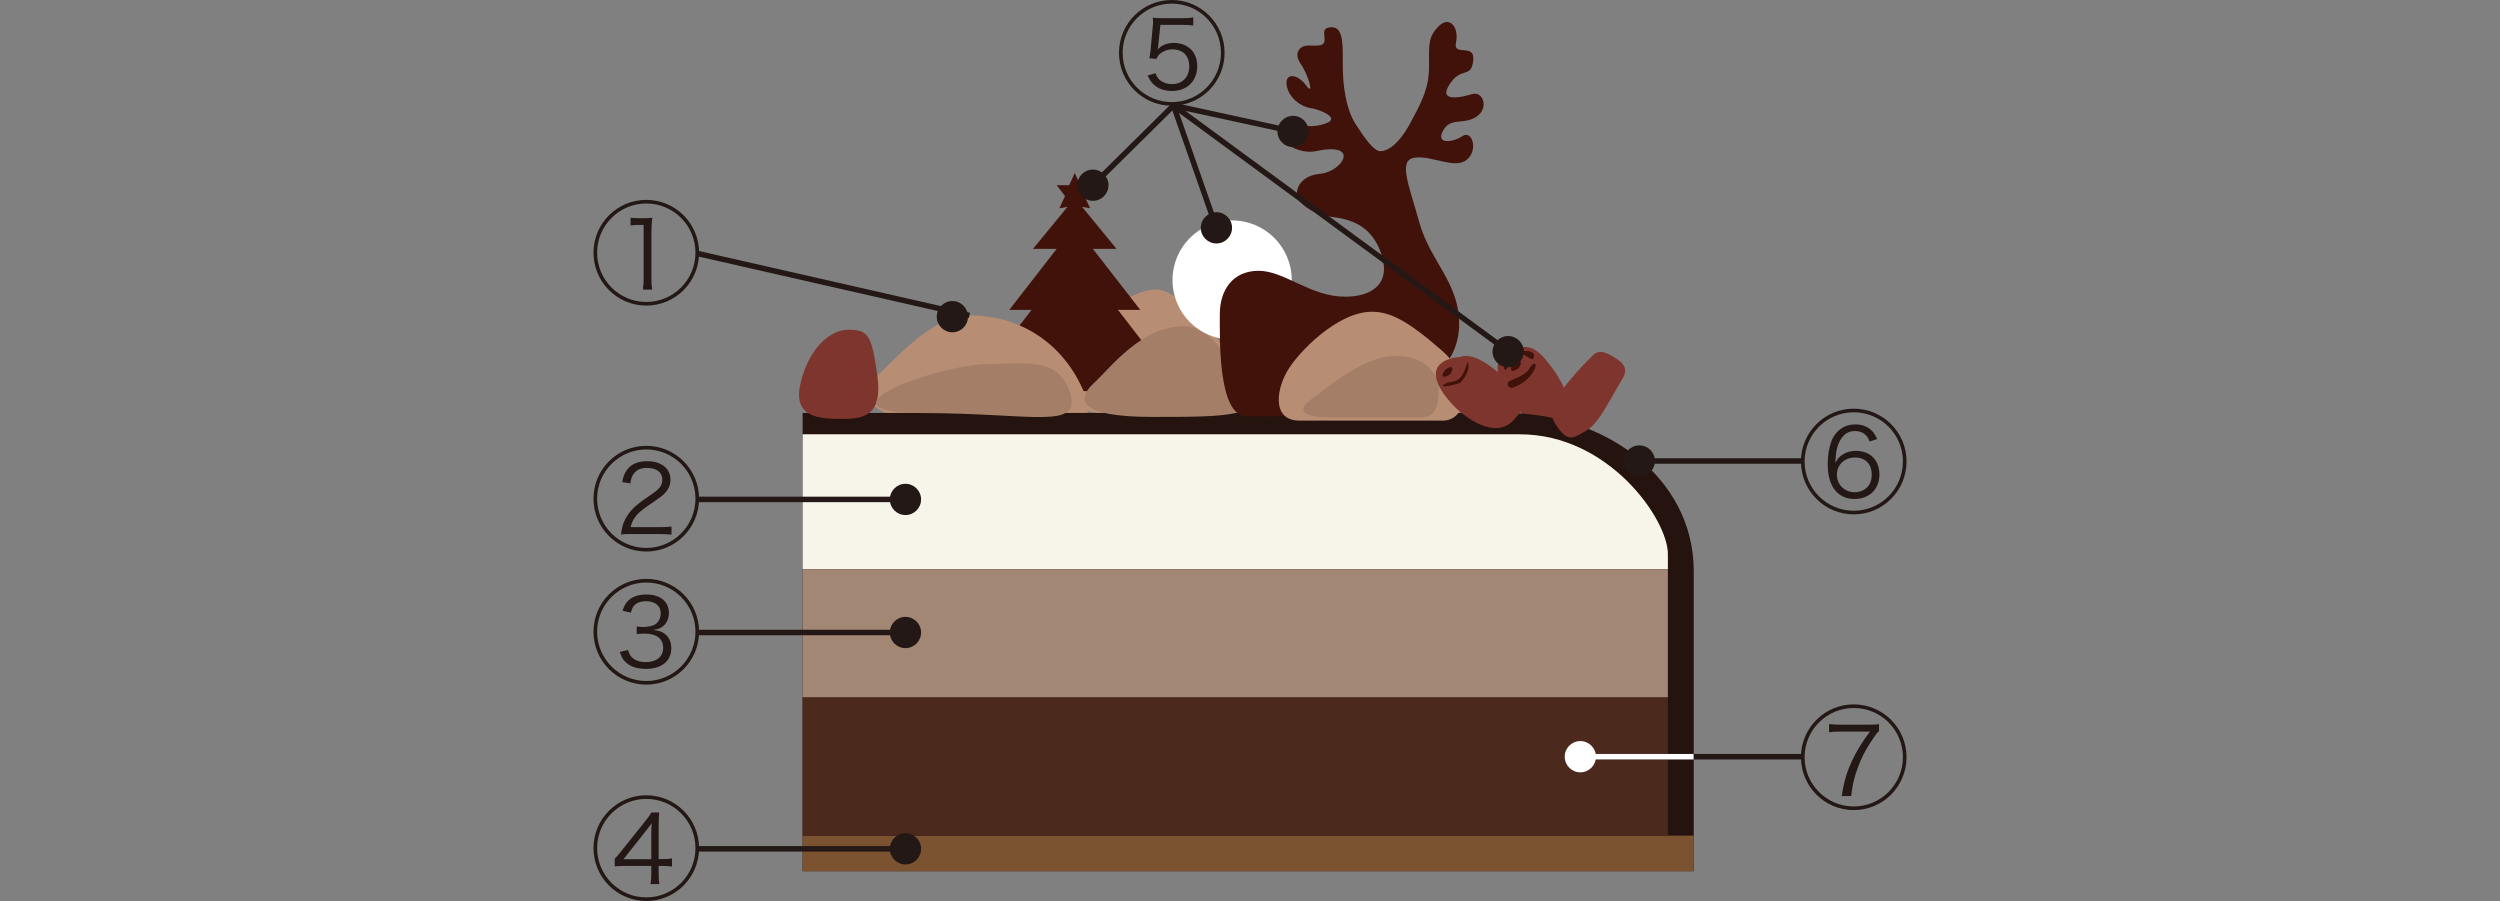
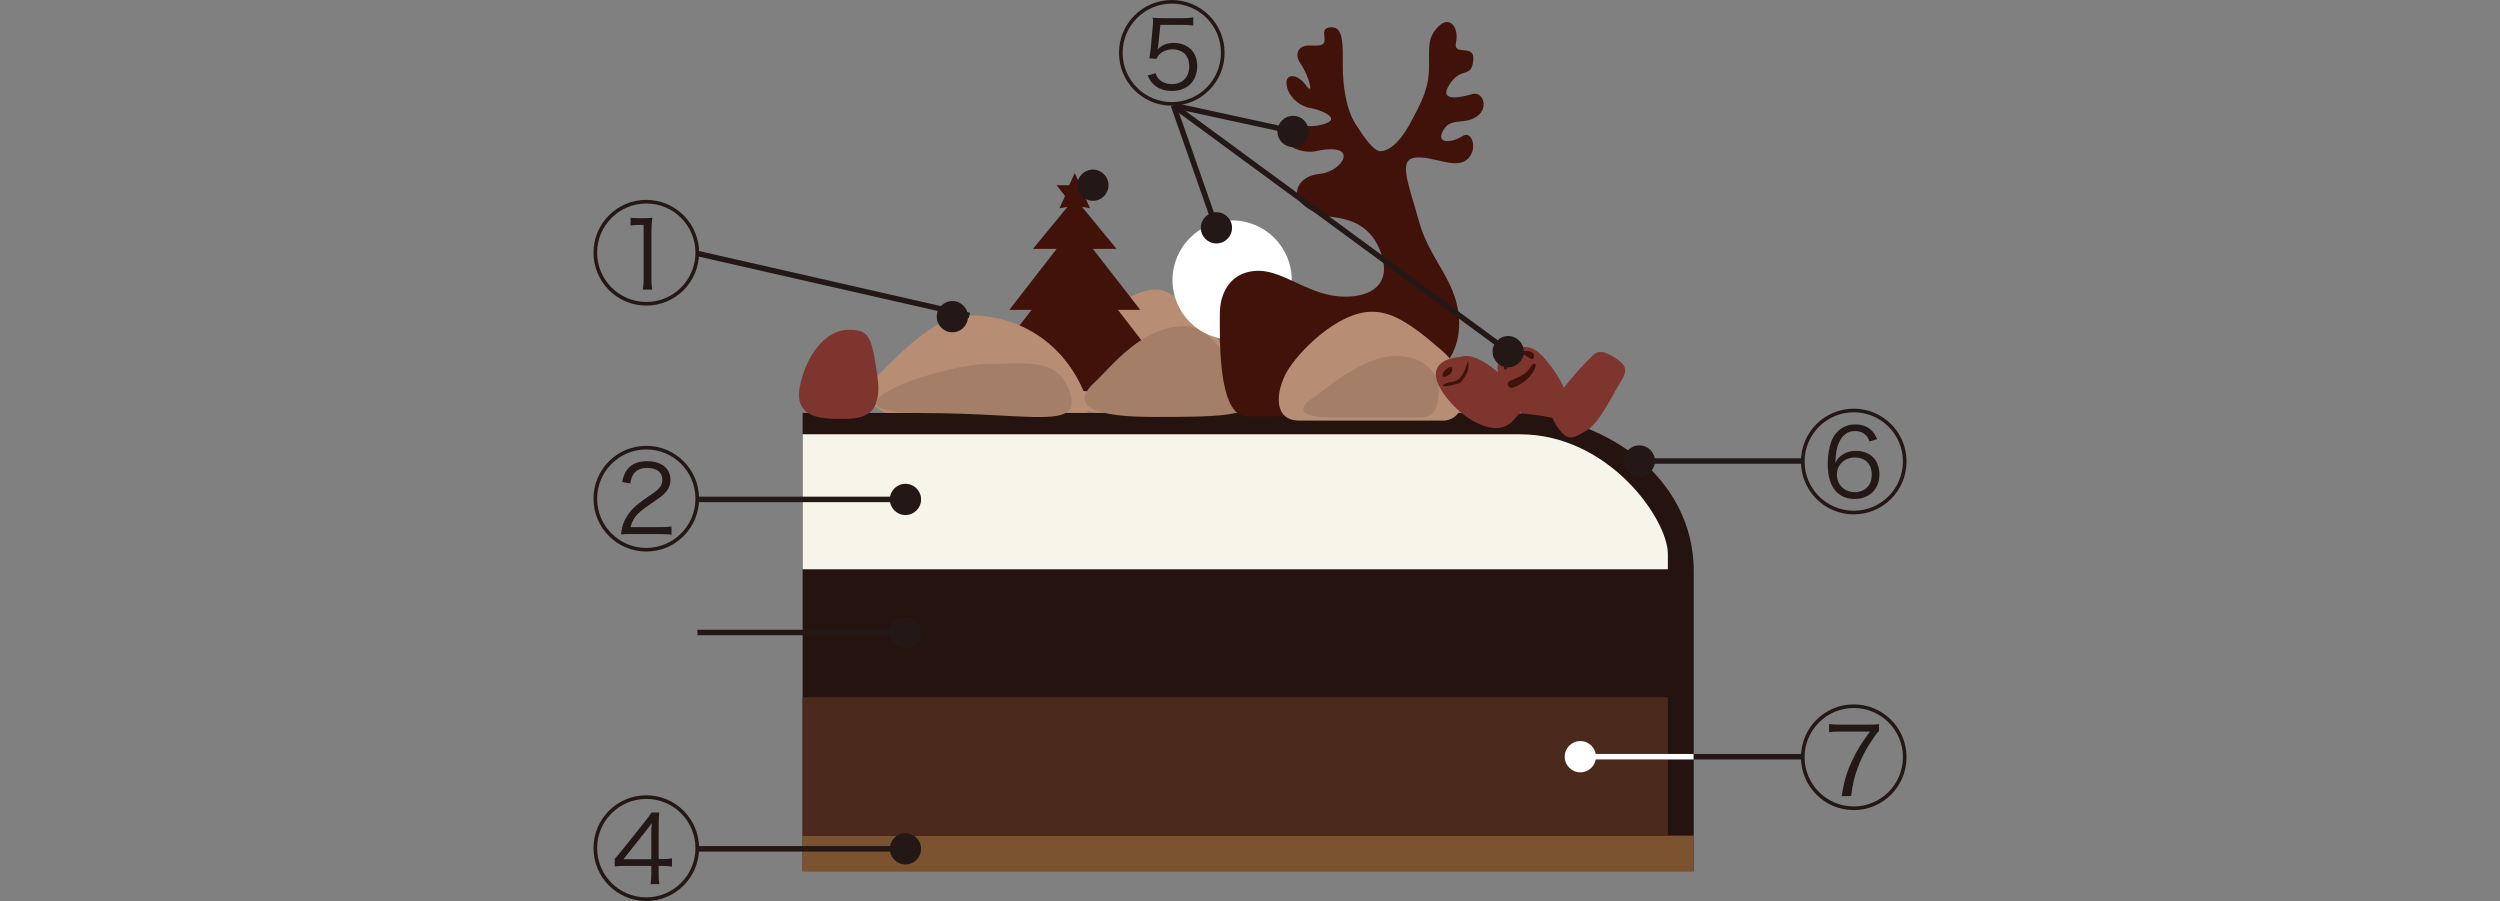
<svg xmlns="http://www.w3.org/2000/svg" id="b" viewBox="0 0 600 216.24">
  <rect x="0" y="0" width="600" height="216.24" fill="#808080" stroke="none" />
  <g id="c">
    <path d="m367.27,101.6c-8.02-8.54-10.09-14.88-5.3-17.2,4.79-2.33,6.86-1.03,10.35,3.62,3.49,4.66,4.92,9.44,4.01,11.51-.91,2.07-2.59,4.14-5.04,3.88-2.46-.26-4.01-1.81-4.01-1.81Z" style="fill:#7e352d; stroke-width:0px;" />
    <path d="m277.49,69.48c-6.9,0-17.25,8.97-20.7,14.49-3.45,5.52-8.28,15.87,15.87,15.87s26.91-5.52,22.08-14.49c-4.83-8.97-13.11-15.87-17.25-15.87Z" style="fill:#b78e73; stroke-width:0px;" />
    <polyline points="274.33 93.87 274.33 82.17 268.31 74.37 273.66 74.37 262.29 59.73 267.97 59.73 259.69 49.65 261.62 49.98 260.28 47.05 262.29 44.45 259.28 44.45 257.94 41.52 256.61 44.45 253.6 44.45 255.6 47.05 254.26 49.98 256.2 49.65 247.91 59.73 253.6 59.73 242.23 74.37 247.58 74.37 241.56 82.17 241.56 93.87" style="fill:#401209; stroke-width:0px;" />
    <path d="m232.65,75.69c-7.59,0-15.18,7.59-22.08,14.49-6.9,6.9,2.76,11.73,20.7,11.73s33.81,4.14,28.98-7.59c-4.83-11.73-15.18-18.63-27.6-18.63Z" style="fill:#b78e73; stroke-width:0px;" />
    <path d="m406.5,137.09v72h-213.87v-109.98h168.68c23.46,0,45.19,15.21,45.19,37.98Z" style="fill:#25130f; stroke-width:0px;" />
    <rect x="192.63" y="200.55" width="213.87" height="8.54" style="fill:#7b5330; stroke-width:0px;" />
    <rect x="192.63" y="167.33" width="207.66" height="33.22" style="fill:#4b291c; stroke-width:0px;" />
    <path d="m400.29,132.95v3.67h-207.66v-32.39h172.13c21.39,0,35.53,20.44,35.53,28.72Z" style="fill:#f7f5ea; stroke-width:0px;" />
-     <rect x="192.63" y="136.62" width="207.66" height="30.71" style="fill:#a38775; stroke-width:0px;" />
    <path d="m203.67,79.14c-5.52,0-10.35,6.21-11.73,13.8-1.38,7.59,5.52,7.59,10.35,7.59s9.66-.69,8.28-10.35c-1.38-9.66-2.07-11.04-6.9-11.04Z" style="fill:#7e352d; stroke-width:0px;" />
    <path d="m235.41,87.41c-14.49,1.38-40.01,11.73-13.8,11.73s37.95,4.14,35.19-4.83c-2.76-8.97-11.04-6.9-21.39-6.9Z" style="fill:#a47e67; stroke-width:0px;" />
    <path d="m284.33,78.27c-10.4,0-17.56,9.75-21.79,13.66-4.23,3.9-3.9,8.13,13.98,8.13s27.96,0,22.76-7.48c-5.2-7.48-9.1-14.31-14.96-14.31Z" style="fill:#a47e67; stroke-width:0px;" />
    <circle cx="295.71" cy="67.21" r="14.31" style="fill:#fff; stroke-width:0px;" />
    <path d="m322.77,71.2c-8.28,0-14.49-6.21-20.7-6.21s-9.31,4.66-9.31,10.35-.52,24.58,6.47,24.58,50.97,1.29,50.97-22.25c0-9.83-6.99-15.01-9.57-24.32-2.59-9.31-5.17-15.01-1.03-15.52,4.14-.52,9.57,2.85,12.42.52,2.85-2.33,1.29-7.24-1.03-5.69-2.33,1.55-6.47,2.07-4.66-1.29,1.81-3.36,4.92-1.29,8.02-3.36,3.1-2.07,1.55-6.21-1.03-5.43s-8.28,2.07-5.43-2.33c2.85-4.4,5.17-1.29,5.69-5.69s-4.92-.78-4.14-4.4c.78-3.62-1.55-6.47-4.14-3.88s-2.33,4.4-2.33,9.57-1.55,8.28-4.66,13.97c-2.73,5-5.43,6.47-6.99,6.47s-3.62-2.85-5.95-6.47c-2.33-3.62-3.1-9.31-3.1-13.97s.26-9.31-2.59-9.31-1.55,2.07-1.81,3.36c-.26,1.29-1.81,1.03-3.88,1.03s-3.62,1.81-1.81,4.4c1.81,2.59,3.36,8.02,1.29,5.17-2.07-2.85-5.17-3.1-4.66,0s3.62,5.17,5.69,5.43c2.07.26,7.24,2.33,3.88,3.62-3.36,1.29-5.69.52-7.5.26-1.81-.26-3.88,2.85-2.33,4.4,1.55,1.55,4.7,2.61,7.24,2.07,10.87-2.33,6.47,4.92,1.03,5.43-5.43.52-6.21,4.66-5.17,6.21s3.88,3.62,8.02,4.14c4.14.52,9.57,1.81,11.9,9.06,2.33,7.24-2.59,10.09-8.8,10.09Z" style="fill:#401209; stroke-width:0px;" />
    <path d="m329.24,74.82c-8.28,0-17.85,9.83-20.44,14.49-2.59,4.66-3.36,11.64,3.1,11.64h34.41c5.69,0,8.02-9.57-.26-16.82-8.28-7.24-12.42-9.31-16.82-9.31Z" style="fill:#b78e73; stroke-width:0px;" />
    <path d="m334.93,85.43c-8.02,0-17.08,8.28-20.18,10.35-3.1,2.07-3.1,4.4,4.4,4.4h21.99c3.62,0,4.14-3.36,4.14-6.73s-2.85-8.02-10.35-8.02Z" style="fill:#a47e67; stroke-width:0px;" />
    <path d="m359.76,89.57c-6.47-5.69-9.31-3.88-9.31-3.88,0,0-3.1,0-4.92,1.81-1.81,1.81-1.03,4.92,2.59,9.06,3.62,4.14,10.87,8.8,15.01,4.4,4.14-4.4,3.62-6.21-3.36-11.38Z" style="fill:#7e352d; stroke-width:0px;" />
    <path d="m350.45,91.9c2.85-3.1,1.81-5.17,1.81-5.17-.78,2.59-1.55,4.66-3.88,4.92-2.33.26-3.88,2.07,2.07.26Z" style="fill:#401209; stroke-width:0px;" />
    <path d="m347.99,89.83c.91-1.03.78-2.33-.65-1.42-1.42.91-1.81,3.1.65,1.42Z" style="fill:#401209; stroke-width:0px;" />
-     <path d="m364.42,88.41c.91-1.03.78-2.33-.65-1.42-1.42.91-1.81,3.1.65,1.42Z" style="fill:#401209; stroke-width:0px;" />
    <path d="m362.48,91.38c2.72-1.16,4.01-1.81,4.79-3.23.78-1.42,2.07-1.16.65,1.16-1.42,2.33-4.01,3.49-4.92,3.75s-1.81-1.16-.52-1.68Z" style="fill:#401209; stroke-width:0px;" />
    <path d="m365.84,85.17c-1.55,0-2.59.26-3.62,1.42s0,1.68-.78,2.07-.78-1.68.65-3.1,4.27-1.42,4.79-1.29,1.42.39,1.29,1.16c-.13.78-.26,1.03-1.29.39l-1.03-.65Z" style="fill:#401209; stroke-width:0px;" />
    <path d="m372.96,96.04c5.43-7.11,8.02-9.44,9.31-10.74s2.72-1.03,5.04.39c2.33,1.42,3.75,2.72,1.81,5.69-1.94,2.98-5.17,10.09-8.28,11.9-3.1,1.81-4.27,2.72-6.47,0-2.2-2.72-2.85-5.3-1.42-7.24Z" style="fill:#7e352d; stroke-width:0px;" />
    <path d="m167.78,60.64c0,7.01-5.66,12.7-12.67,12.7s-12.67-5.69-12.67-12.7,5.69-12.67,12.67-12.67,12.67,5.66,12.67,12.67Zm-24.47,0c0,6.54,5.29,11.83,11.8,11.83s11.8-5.29,11.8-11.83-5.29-11.8-11.8-11.8-11.8,5.29-11.8,11.8Zm8.02-8.38c.58.08.82.08,1.88.1h1.46c.64,0,.85,0,1.88-.1-.16,1.35-.21,2.59-.21,3.73v10.98c0,1.03.05,1.69.19,2.54h-2.25c.13-.9.19-1.51.19-2.54v-12.99h-1.17c-.66,0-1.16.03-1.96.13v-1.85Z" style="fill:#231815; stroke-width:0px;" />
    <rect x="199.35" y="34.79" width="1.32" height="66.93" transform="translate(89.06 248.13) rotate(-77.17)" style="fill:#231815; stroke-width:0px;" />
    <circle cx="228.57" cy="76" r="3.75" style="fill:#231815; stroke-width:0px;" />
    <path d="m293.9,12.67c0,7.01-5.66,12.7-12.67,12.7s-12.67-5.69-12.67-12.7,5.69-12.67,12.67-12.67,12.67,5.66,12.67,12.67Zm-24.47,0c0,6.54,5.29,11.83,11.8,11.83s11.8-5.29,11.8-11.83-5.29-11.8-11.8-11.8-11.8,5.29-11.8,11.8Zm6.4,1.35c.13-.69.24-1.37.34-2.3l.48-5.26c.08-.82.08-.9.08-1.46,0-.21-.03-.42-.08-.77.66.11,1.06.13,2.46.13h4.6c1.24,0,1.8-.03,2.67-.19v1.96c-.79-.13-1.48-.16-2.65-.16h-5.24l-.48,4.65c-.03.45-.11.85-.21,1.27,1.03-1.09,2.3-1.59,3.94-1.59s3.07.58,4.08,1.53c.98.98,1.51,2.35,1.51,4.02,0,3.62-2.41,5.98-6.09,5.98-1.77,0-3.25-.53-4.37-1.56-.63-.58-.92-1.06-1.45-2.15l1.9-.56c.24.66.4.93.69,1.3.77.85,1.9,1.32,3.25,1.32,2.51,0,4.15-1.67,4.15-4.26s-1.53-4.08-4.1-4.08c-1.19,0-2.43.53-3.2,1.35-.24.27-.34.48-.56.93l-1.75-.13Z" style="fill:#231815; stroke-width:0px;" />
    <rect x="295.33" y="13.75" width="1.32" height="29.36" transform="translate(205.34 311.63) rotate(-77.74)" style="fill:#231815; stroke-width:0px;" />
    <circle cx="310.33" cy="31.55" r="3.75" style="fill:#231815; stroke-width:0px;" />
    <rect x="286.13" y="24.44" width="1.32" height="31.12" transform="translate(2.93 97.19) rotate(-19.33)" style="fill:#231815; stroke-width:0px;" />
    <circle cx="291.94" cy="54.68" r="3.75" style="fill:#231815; stroke-width:0px;" />
    <rect x="319.94" y="5.59" width="1.32" height="96.69" transform="translate(87.32 280.38) rotate(-53.7)" style="fill:#231815; stroke-width:0px;" />
    <circle cx="361.96" cy="84.4" r="3.75" style="fill:#231815; stroke-width:0px;" />
-     <rect x="258.36" y="34.22" width="27.22" height="1.32" transform="translate(54.03 201.28) rotate(-44.67)" style="fill:#231815; stroke-width:0px;" />
    <circle cx="262.29" cy="44.45" r="3.75" style="fill:#231815; stroke-width:0px;" />
    <path d="m167.78,119.67c0,7.01-5.66,12.7-12.67,12.7s-12.67-5.69-12.67-12.7,5.69-12.67,12.67-12.67,12.67,5.66,12.67,12.67Zm-24.47,0c0,6.54,5.29,11.83,11.8,11.83s11.8-5.29,11.8-11.83-5.29-11.8-11.8-11.8-11.8,5.29-11.8,11.8Zm8.23,8.49c-1.32,0-1.69.03-2.51.11.26-1.78.37-2.15.69-2.91.72-1.72,1.83-3.15,3.47-4.44.53-.45,1.03-.79,3.31-2.38,1.88-1.27,2.46-2.12,2.46-3.44,0-1.74-1.37-2.8-3.68-2.8-1.48,0-2.57.47-3.23,1.46-.42.61-.61,1.14-.77,2.25l-1.98-.32c.37-1.64.71-2.43,1.45-3.25,1.01-1.17,2.54-1.75,4.52-1.75,3.47,0,5.64,1.72,5.64,4.45,0,1.3-.48,2.36-1.48,3.36-.53.53-1.03.9-2.27,1.74-1.88,1.27-2.96,2.06-3.54,2.57-1.22,1.09-1.93,2.25-2.28,3.7h7.12c1.06,0,1.8-.03,2.7-.13v1.93c-1.01-.08-1.83-.13-2.73-.13h-6.88Z" style="fill:#231815; stroke-width:0px;" />
    <rect x="167.39" y="119.2" width="47.88" height="1.32" style="fill:#231815; stroke-width:0px;" />
    <circle cx="217.31" cy="119.86" r="3.75" style="fill:#231815; stroke-width:0px;" />
-     <path d="m167.78,151.61c0,7.01-5.66,12.7-12.67,12.7s-12.67-5.69-12.67-12.7,5.69-12.68,12.67-12.68,12.67,5.66,12.67,12.68Zm-24.47,0c0,6.53,5.29,11.83,11.8,11.83s11.8-5.29,11.8-11.83-5.29-11.8-11.8-11.8-11.8,5.29-11.8,11.8Zm7.43,4.42c.32,1.09.64,1.56,1.3,2.06.77.56,1.72.82,2.91.82,2.59,0,4.21-1.29,4.21-3.44s-1.54-3.41-4.5-3.41c-.56,0-1.11.03-1.85.11v-1.8c.5.05,1.19.11,1.61.11.74,0,1.67-.16,2.3-.37,1.14-.4,1.85-1.54,1.85-2.96,0-1.74-1.35-2.86-3.52-2.86-1.14,0-2.06.29-2.65.84-.5.45-.72.9-.98,1.9l-2.01-.45c.37-1.09.61-1.56,1.09-2.12,1-1.19,2.57-1.78,4.66-1.78,3.31,0,5.37,1.69,5.37,4.39,0,1.45-.56,2.65-1.59,3.36-.61.43-1.14.61-2.22.77,1.37.13,2.09.34,2.86.95,1.01.77,1.53,1.98,1.53,3.46,0,3.04-2.33,4.92-6.11,4.92-2.28,0-3.94-.61-5.08-1.85-.5-.53-.77-1.06-1.17-2.22l1.98-.45Z" style="fill:#231815; stroke-width:0px;" />
    <rect x="167.39" y="151.14" width="47.88" height="1.32" style="fill:#231815; stroke-width:0px;" />
    <circle cx="217.31" cy="151.8" r="3.75" style="fill:#231815; stroke-width:0px;" />
    <path d="m167.78,203.54c0,7.01-5.66,12.7-12.67,12.7s-12.67-5.69-12.67-12.7,5.69-12.67,12.67-12.67,12.67,5.66,12.67,12.67Zm-24.47,0c0,6.54,5.29,11.83,11.8,11.83s11.8-5.29,11.8-11.83-5.29-11.8-11.8-11.8-11.8,5.29-11.8,11.8Zm4.21,2.59c.42-.45,1.11-1.25,1.48-1.72l5.69-7.12c.95-1.19,1.11-1.43,1.67-2.3h1.85c-.11,1.24-.13,1.82-.13,3.81v7.38h.82c1.16,0,1.67-.03,2.38-.16v1.96c-.85-.11-1.51-.16-2.35-.16h-.85v1.93c0,1.14.03,1.64.16,2.43h-2.12c.13-.84.19-1.46.19-2.43v-1.93h-6.03c-1.14,0-2.04.03-2.75.11v-1.8Zm8.78-5.61c0-1.09.03-1.96.11-2.99-.63.93-.71,1.03-1.53,2.06l-5.24,6.61h6.67v-5.69Z" style="fill:#231815; stroke-width:0px;" />
    <rect x="167.39" y="203.06" width="47.88" height="1.32" style="fill:#231815; stroke-width:0px;" />
    <circle cx="217.31" cy="203.72" r="3.75" style="fill:#231815; stroke-width:0px;" />
    <path d="m457.57,110.75c0,7.01-5.66,12.7-12.67,12.7s-12.67-5.69-12.67-12.7,5.69-12.67,12.67-12.67,12.67,5.66,12.67,12.67Zm-24.47,0c0,6.54,5.29,11.83,11.8,11.83s11.8-5.29,11.8-11.83-5.29-11.8-11.8-11.8-11.8,5.29-11.8,11.8Zm15.58-4.79c-.26-.72-.42-1.01-.77-1.4-.69-.74-1.59-1.11-2.7-1.11-1.51,0-2.62.66-3.47,2.06-.82,1.35-1.14,2.73-1.27,5.56.4-.72.61-1,1.06-1.43,1.06-.95,2.3-1.43,3.89-1.43,3.44,0,5.64,2.22,5.64,5.69s-2.41,5.85-5.98,5.85c-2.01,0-3.63-.74-4.76-2.2-1.11-1.43-1.67-3.52-1.67-6.29,0-1.9.32-3.78.87-5.32.58-1.62,1.88-3.02,3.36-3.63.74-.31,1.48-.45,2.43-.45,1.56,0,2.88.5,3.84,1.43.56.53.85.98,1.38,2.09l-1.85.58Zm-7.83,7.94c0,2.41,1.82,4.23,4.26,4.23,1.48,0,2.83-.69,3.52-1.82.4-.64.58-1.43.58-2.41,0-2.54-1.53-4.1-4.02-4.1s-4.34,1.74-4.34,4.1Z" style="fill:#231815; stroke-width:0px;" />
    <rect x="393.44" y="109.98" width="39.45" height="1.32" style="fill:#231815; stroke-width:0px;" />
    <circle cx="393.44" cy="110.64" r="3.75" style="fill:#231815; stroke-width:0px;" />
    <path d="m457.57,181.72c0,7.01-5.66,12.7-12.67,12.7s-12.67-5.69-12.67-12.7,5.69-12.67,12.67-12.67,12.67,5.66,12.67,12.67Zm-24.47,0c0,6.54,5.29,11.83,11.8,11.83s11.8-5.29,11.8-11.83-5.29-11.8-11.8-11.8-11.8,5.29-11.8,11.8Zm17.86-6.24c-.48.4-.72.69-2.22,2.99-1.11,1.69-2.09,3.65-2.88,5.79-.87,2.38-1.24,3.97-1.59,6.8h-2.25c.5-3.41,1.19-5.74,2.49-8.52,1.14-2.41,2.38-4.45,4.29-6.96h-7.25c-1.19,0-1.8.03-2.57.16v-1.98c.98.13,1.51.16,2.59.16h6.77c1.35,0,1.88-.03,2.62-.13v1.69Z" style="fill:#231815; stroke-width:0px;" />
    <rect x="379.28" y="180.95" width="53.61" height="1.32" style="fill:#231815; stroke-width:0px;" />
    <rect x="379.28" y="180.95" width="27.18" height="1.32" style="fill:#fff; stroke-width:0px;" />
    <circle cx="379.28" cy="181.61" r="3.75" style="fill:#fff; stroke-width:0px;" />
    <rect y="98.12" width="600" height="20" style="fill:#40af36; opacity:0; stroke-width:0px;" />
  </g>
</svg>